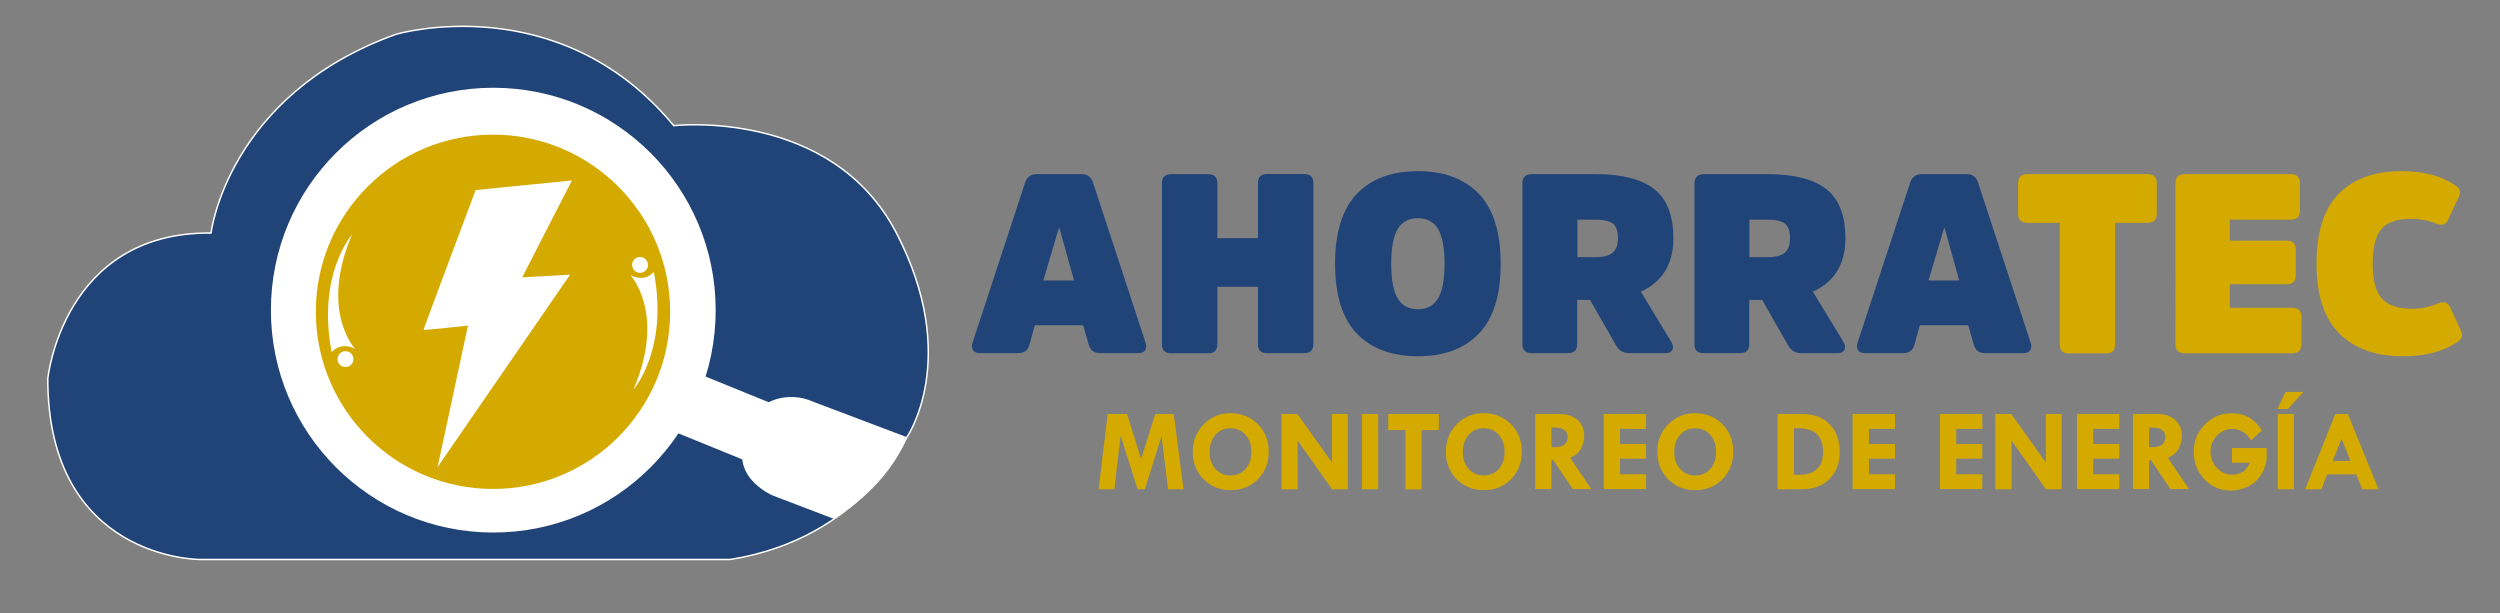
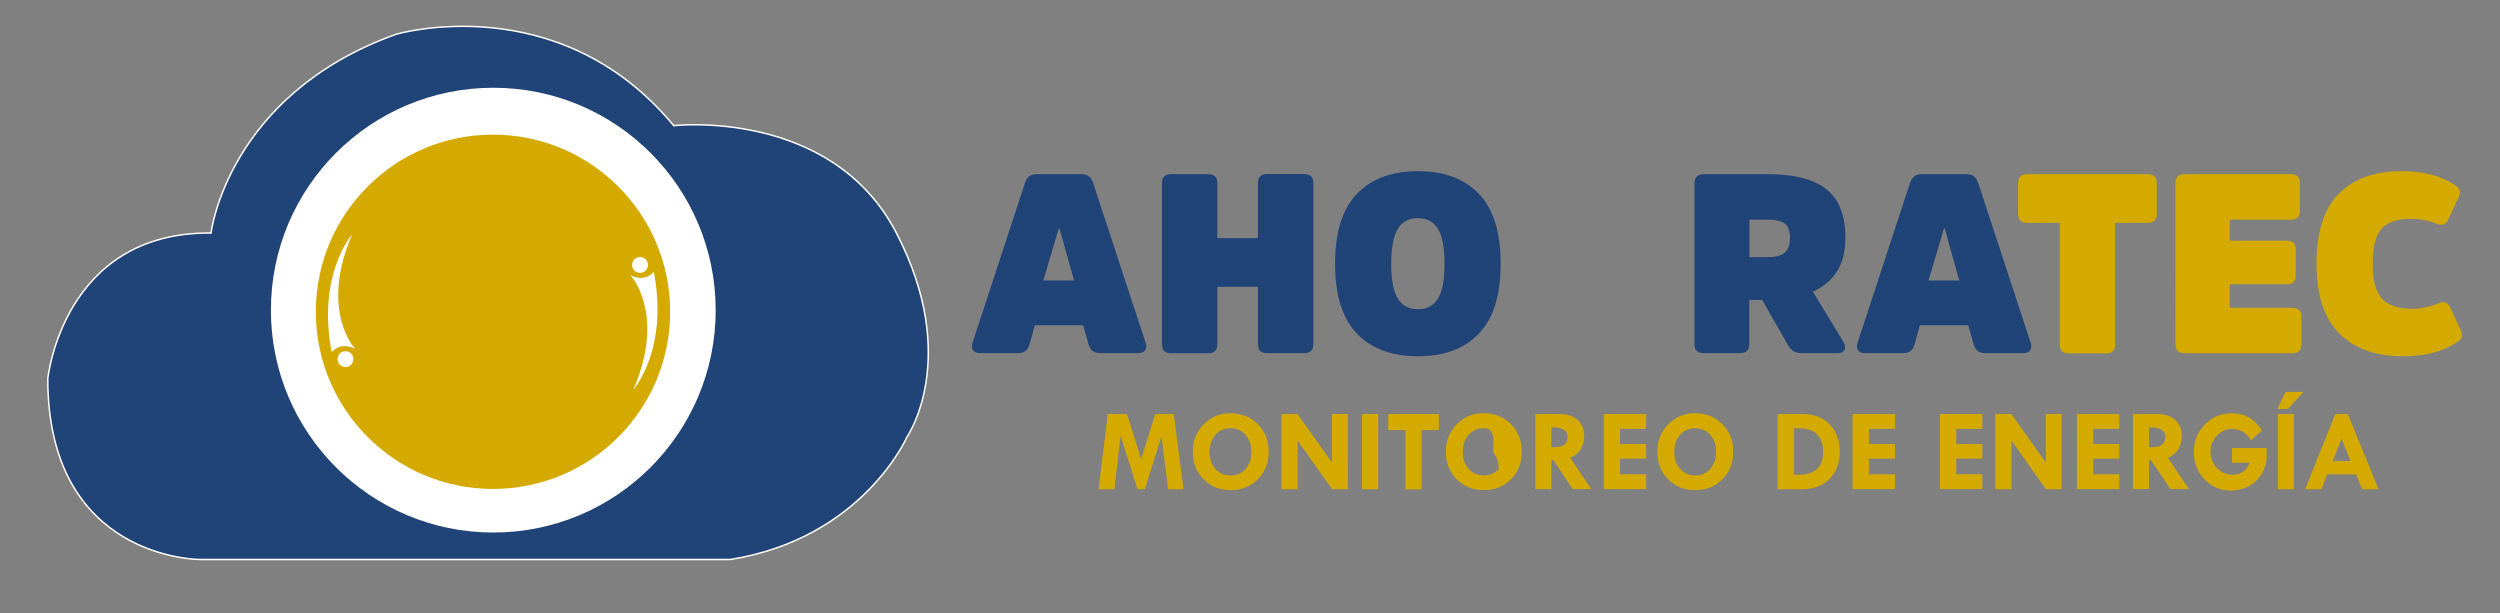
<svg xmlns="http://www.w3.org/2000/svg" version="1.1" id="Layer_1" x="0px" y="0px" viewBox="0 0 1669.4 409.5" style="enable-background:new 0 0 1669.4 409.5;" xml:space="preserve">
  <rect x="0" y="0" width="1669.4" height="409.5" fill="#808080" stroke="none" />
  <style type="text/css">
	.st0{fill:#214478;stroke:#FFFFFF;stroke-miterlimit:10;}
	.st1{fill:#FFFFFF;}
	.st2{fill:#D4AA00;}
	.st3{fill:#214478;}
</style>
  <path class="st0" d="M140.9,155.6c0,0,11-92.2,123.5-132.7c0,0,108.5-32,185.5,61c0,0,105.3-12,148.7,71.7s7,136.3,7,136.3  s-29.7,67.7-118,81.7H133.4c0,0-101.5,0.3-101.5-120.7C31.9,252.9,41.9,154.7,140.9,155.6z" />
  <circle class="st1" cx="329.4" cy="207.1" r="148.5" />
  <circle class="st2" cx="329.2" cy="208.2" r="118.3" />
-   <path class="st1" d="M317.6,126.9c0,0-34.8,92.8-34.8,93.3s29.7-2.8,29.7-2.8l-20.3,94.5l88.5-128.5l-32,1.8l33.2-64.7L317.6,126.9z  " />
  <g>
    <path class="st3" d="M692,116.3h30.5c3.6,0,6,1.8,7.3,5.4l35.1,106.9c0.8,2.1,0.7,3.9-0.2,5.2c-0.9,1.4-2.4,2-4.4,2h-25.8   c-4,0-6.4-1.9-7.5-5.6l-3.7-13H691l-3.6,13c-1,3.7-3.5,5.6-7.5,5.6h-25.8c-2,0-3.5-0.7-4.4-2c-0.9-1.4-1-3.1-0.2-5.2l35.1-106.9   C685.9,118.1,688.4,116.3,692,116.3z M696.7,187.3h20.5l-9.7-34.8h-0.5L696.7,187.3z" />
    <path class="st3" d="M840,229.8v-38.3h-27.1v38.3c0,4.1-2,6.1-6.1,6.1H782c-4.1,0-6.1-2-6.1-6.1V122.4c0-4.1,2-6.1,6.1-6.1h24.8   c4.1,0,6.1,2,6.1,6.1V159H840v-36.7c0-4.1,2-6.1,6.1-6.1h24.8c4.1,0,6.1,2,6.1,6.1v107.4c0,4.1-2,6.1-6.1,6.1h-24.8   C842,235.9,840,233.9,840,229.8z" />
    <path class="st3" d="M906.1,129.4c9.7-10.1,23.3-15.1,40.7-15.1c17.4,0,31,5,40.7,15.1c9.7,10.1,14.6,25.7,14.6,46.7   c0,21.1-4.9,36.6-14.6,46.7c-9.7,10.1-23.3,15.1-40.7,15.1c-17.4,0-31-5-40.7-15.1c-9.7-10.1-14.6-25.6-14.6-46.7   C891.5,155.1,896.4,139.5,906.1,129.4z M933.4,199.4c2.9,4.7,7.4,7.1,13.4,7.1c6,0,10.5-2.4,13.4-7.1c2.9-4.7,4.4-12.5,4.4-23.3   c0-10.8-1.5-18.6-4.4-23.3c-2.9-4.7-7.4-7.1-13.4-7.1c-6,0-10.5,2.4-13.4,7.1c-2.9,4.7-4.4,12.5-4.4,23.3   C929,186.9,930.5,194.7,933.4,199.4z" />
-     <path class="st3" d="M1022.8,116.3h43.2c17.1,0,29.9,3.3,38.5,9.9c8.6,6.6,12.9,17.6,12.9,33c0,17-7.2,28.9-21.7,35.6l20.3,33.4   c1.2,2,1.5,3.8,0.8,5.3c-0.7,1.5-2.1,2.3-4.2,2.3h-24.8c-3.7,0-6.6-1.6-8.5-4.9l-17.5-30.6h-8.6v29.4c0,4.1-2,6.1-6.1,6.1h-24.4   c-4.1,0-6.1-2-6.1-6.1V122.4C1016.7,118.3,1018.7,116.3,1022.8,116.3z M1053.3,171.7h12.2c5.3,0,9.1-1,11.4-3   c2.3-2,3.5-5.2,3.5-9.5c0-4.8-1.1-8.1-3.4-9.9c-2.3-1.7-6.1-2.6-11.5-2.6h-12.2V171.7z" />
    <path class="st3" d="M1137.7,116.3h43.2c17.1,0,29.9,3.3,38.5,9.9c8.6,6.6,12.9,17.6,12.9,33c0,17-7.2,28.9-21.7,35.6l20.3,33.4   c1.2,2,1.5,3.8,0.8,5.3c-0.7,1.5-2.1,2.3-4.2,2.3h-24.8c-3.7,0-6.6-1.6-8.5-4.9l-17.5-30.6h-8.6v29.4c0,4.1-2,6.1-6.1,6.1h-24.4   c-4.1,0-6.1-2-6.1-6.1V122.4C1131.6,118.3,1133.7,116.3,1137.7,116.3z M1168.2,171.7h12.2c5.3,0,9.1-1,11.4-3   c2.3-2,3.5-5.2,3.5-9.5c0-4.8-1.1-8.1-3.4-9.9c-2.3-1.7-6.1-2.6-11.5-2.6h-12.2V171.7z" />
    <path class="st3" d="M1283,116.3h30.5c3.6,0,6,1.8,7.3,5.4l35.1,106.9c0.8,2.1,0.7,3.9-0.2,5.2c-0.9,1.4-2.4,2-4.4,2h-25.8   c-4,0-6.4-1.9-7.5-5.6l-3.7-13H1282l-3.6,13c-1,3.7-3.5,5.6-7.5,5.6h-25.8c-2,0-3.5-0.7-4.4-2c-0.9-1.4-1-3.1-0.2-5.2l35.1-106.9   C1277,118.1,1279.4,116.3,1283,116.3z M1287.8,187.3h20.5l-9.7-34.8h-0.5L1287.8,187.3z" />
    <path class="st2" d="M1347.6,142.7v-20.3c0-4.1,2-6.1,6.1-6.1h80.4c4.1,0,6.1,2,6.1,6.1v20.3c0,4.1-2,6.1-6.1,6.1h-21.7v81.1   c0,4.1-2,6.1-6.1,6.1h-24.8c-4.1,0-6.1-2-6.1-6.1v-81.1h-21.7C1349.7,148.7,1347.6,146.7,1347.6,142.7z" />
    <path class="st2" d="M1527.2,189.8H1489v15.7h41.7c4.1,0,6.1,2,6.1,6.1v18.2c0,4.1-2,6.1-6.1,6.1h-71.9c-4.1,0-6.1-2-6.1-6.1V122.4   c0-4.1,2-6.1,6.1-6.1h70.9c4.1,0,6.1,2,6.1,6.1v18.2c0,4.1-2,6.1-6.1,6.1H1489v14h38.1c4,0,5.9,2,5.9,6.1v17.1   C1533.1,187.8,1531.1,189.8,1527.2,189.8z" />
    <path class="st2" d="M1610.8,206.2c5.7,0,11.2-1.1,16.8-3.4c2.3-0.9,4-1.2,5.3-0.8c1.3,0.4,2.4,1.5,3.3,3.5l7.1,15.2   c0.8,2,1,3.6,0.5,4.6c-0.5,1.1-1.6,2.2-3.6,3.5c-9.2,6.1-21,9.1-35.6,9.1c-18.1,0-32.2-5-42.4-15.1c-10.2-10.1-15.3-25.6-15.3-46.7   c0-21.2,5-36.8,14.9-46.8c9.9-10,23.9-15,41.9-15c14.4,0,26.1,3,35.1,9c1.9,1.2,3.1,2.4,3.6,3.5c0.5,1.1,0.3,2.6-0.5,4.6l-7,15   c-0.8,1.9-1.9,3.1-3.2,3.5c-1.4,0.4-3.2,0.1-5.4-0.8c-5-2-10.4-3-16.3-3c-9.3,0-15.9,2.3-19.8,6.8c-3.9,4.5-5.8,12.3-5.8,23.3   c0,10.9,2,18.7,6.1,23.2S1601.4,206.2,1610.8,206.2z" />
  </g>
  <circle class="st1" cx="427.4" cy="176.9" r="5.3" />
  <path class="st1" d="M421,183.8c0,0,23.9,25.3,2,76.3c0,0,23.6-26.6,13.6-78.6C436.6,181.4,431.4,188.9,421,183.8z" />
  <circle class="st1" cx="230.7" cy="239.8" r="5.3" />
  <path class="st1" d="M237.1,232.9c0,0-23.9-25.3-2-76.3c0,0-23.6,26.6-13.6,78.6C221.5,235.3,226.7,227.8,237.1,232.9z" />
-   <rect x="446.6" y="258.1" transform="matrix(0.926 0.377 -0.377 0.926 140.987 -161.585)" class="st1" width="72.8" height="42" />
  <g>
    <path class="st2" d="M739.7,276.5h12.9l9.4,30.1l9.4-30.1h12.4l6.5,50.2h-10.3l-4.4-35.4l-11.1,35.4h-4.9l-11.3-35.7l-4.2,35.7   h-10.5L739.7,276.5z" />
    <path class="st2" d="M796.5,301.6c0-7.4,2.5-13.5,7.4-18.4c4.9-4.8,10.7-7.3,17.5-7.3c7.4,0,13.6,2.4,18.5,7.3   c4.9,4.9,7.3,11,7.3,18.4c0,7.4-2.4,13.5-7.2,18.4c-4.8,4.9-10.9,7.3-18.2,7.3s-13.3-2.4-18.1-7.3   C798.9,315.2,796.5,309.1,796.5,301.6z M821.8,286c-4.2-0.1-7.6,1.4-10.2,4.4c-2.6,3-3.9,6.8-3.9,11.6c0,4.5,1.3,8.2,3.9,11.1   c2.6,2.9,5.9,4.4,9.9,4.4c4.2,0,7.6-1.4,10.2-4.3c2.6-2.9,3.9-6.7,3.9-11.5c0-4.7-1.3-8.4-3.8-11.2   C829.4,287.5,826,286.1,821.8,286z" />
    <path class="st2" d="M889.4,276.5h10.6v50.2h-10.5l-23-32.5v32.5h-10.8v-50.2h10.7l23,32.3V276.5z" />
    <path class="st2" d="M909.5,276.5h10.8v50.2h-10.8V276.5z" />
    <path class="st2" d="M927,276.5h33.8v10.7h-11.5v39.6h-10.8v-39.6H927V276.5z" />
-     <path class="st2" d="M965.5,301.6c0-7.4,2.5-13.5,7.4-18.4c4.9-4.8,10.7-7.3,17.5-7.3c7.4,0,13.6,2.4,18.5,7.3   c4.9,4.9,7.3,11,7.3,18.4c0,7.4-2.4,13.5-7.2,18.4c-4.8,4.9-10.9,7.3-18.2,7.3s-13.3-2.4-18.1-7.3   C967.9,315.2,965.5,309.1,965.5,301.6z M990.9,286c-4.2-0.1-7.6,1.4-10.2,4.4c-2.6,3-3.9,6.8-3.9,11.6c0,4.5,1.3,8.2,3.9,11.1   c2.6,2.9,5.9,4.4,9.9,4.4c4.2,0,7.6-1.4,10.2-4.3c2.6-2.9,3.9-6.7,3.9-11.5c0-4.7-1.3-8.4-3.8-11.2   C998.4,287.5,995.1,286.1,990.9,286z" />
+     <path class="st2" d="M965.5,301.6c0-7.4,2.5-13.5,7.4-18.4c4.9-4.8,10.7-7.3,17.5-7.3c7.4,0,13.6,2.4,18.5,7.3   c4.9,4.9,7.3,11,7.3,18.4c0,7.4-2.4,13.5-7.2,18.4c-4.8,4.9-10.9,7.3-18.2,7.3s-13.3-2.4-18.1-7.3   C967.9,315.2,965.5,309.1,965.5,301.6z M990.9,286c-4.2-0.1-7.6,1.4-10.2,4.4c-2.6,3-3.9,6.8-3.9,11.6c0,4.5,1.3,8.2,3.9,11.1   c2.6,2.9,5.9,4.4,9.9,4.4c4.2,0,7.6-1.4,10.2-4.3c0-4.7-1.3-8.4-3.8-11.2   C998.4,287.5,995.1,286.1,990.9,286z" />
    <path class="st2" d="M1025.1,276.5h16.5c5,0,9,1.3,11.9,4s4.4,6.2,4.4,10.7c0,2.6-0.7,5.3-2,8c-1.3,2.8-3.8,5-7.4,6.5l14.1,20.9   h-12.4l-13-19.4h-1.2v19.4h-10.8V276.5z M1036,285.5v13.1h2.3c5.7,0,8.5-2.3,8.5-6.9c0-1.9-0.7-3.4-2.2-4.5s-3.5-1.7-6.1-1.7H1036z   " />
    <path class="st2" d="M1070.9,276.5h28.3v9.9h-17.4v10.1h17.4v9.8h-17.4v10.4h17.4v9.9h-28.3V276.5z" />
    <path class="st2" d="M1106.7,301.6c0-7.4,2.5-13.5,7.4-18.4c4.9-4.8,10.7-7.3,17.5-7.3c7.4,0,13.6,2.4,18.5,7.3   c4.9,4.9,7.3,11,7.3,18.4c0,7.4-2.4,13.5-7.2,18.4c-4.8,4.9-10.9,7.3-18.2,7.3s-13.3-2.4-18.1-7.3   C1109.1,315.2,1106.7,309.1,1106.7,301.6z M1132.1,286c-4.2-0.1-7.6,1.4-10.2,4.4c-2.6,3-3.9,6.8-3.9,11.6c0,4.5,1.3,8.2,3.9,11.1   c2.6,2.9,5.9,4.4,9.9,4.4c4.2,0,7.6-1.4,10.2-4.3c2.6-2.9,3.9-6.7,3.9-11.5c0-4.7-1.3-8.4-3.8-11.2   C1139.6,287.5,1136.3,286.1,1132.1,286z" />
    <path class="st2" d="M1187,276.5h17.1c7.3,0,13.2,2.3,17.7,6.9c4.5,4.6,6.7,10.7,6.7,18.3c0,7.6-2.3,13.6-6.9,18.2   c-4.6,4.6-10.7,6.8-18.4,6.8H1187V276.5z M1197.9,286v31h4.3c4.4,0,8.1-1.2,10.9-3.6c2.9-2.4,4.3-6.5,4.3-12.1   c0-3.3-0.7-6.2-2.1-8.7c-1.4-2.5-3.4-4.3-6-5.2c-2.6-0.9-5.1-1.4-7.5-1.4H1197.9z" />
    <path class="st2" d="M1237.1,276.5h28.3v9.9h-17.4v10.1h17.4v9.8h-17.4v10.4h17.4v9.9h-28.3V276.5z" />
    <path class="st2" d="M1295.4,276.5h28.3v9.9h-17.4v10.1h17.4v9.8h-17.4v10.4h17.4v9.9h-28.3V276.5z" />
    <path class="st2" d="M1366.1,276.5h10.6v50.2h-10.5l-23-32.5v32.5h-10.8v-50.2h10.7l23,32.3V276.5z" />
    <path class="st2" d="M1386.9,276.5h28.3v9.9h-17.4v10.1h17.4v9.8h-17.4v10.4h17.4v9.9h-28.3V276.5z" />
    <path class="st2" d="M1424.2,276.5h16.5c5,0,9,1.3,11.9,4s4.4,6.2,4.4,10.7c0,2.6-0.7,5.3-2,8c-1.3,2.8-3.8,5-7.4,6.5l14.1,20.9   h-12.4l-13-19.4h-1.2v19.4h-10.8V276.5z M1435.1,285.5v13.1h2.3c5.7,0,8.5-2.3,8.5-6.9c0-1.9-0.7-3.4-2.2-4.5s-3.5-1.7-6.1-1.7   H1435.1z" />
    <path class="st2" d="M1510.4,287.4l-7.2,6.7c-1.5-2.6-3.4-4.5-5.6-5.8s-4.5-1.9-7-1.9c-3.9,0-7.3,1.5-10.2,4.5   c-2.9,3-4.3,6.5-4.3,10.6c0,4.3,1.4,8,4.3,11c2.9,3,6.4,4.5,10.5,4.5c2.2,0,4.4-0.6,6.4-1.7c2.1-1.1,3.7-3.2,5-6.3h-11.9v-9.8h23.2   v6.5c0,3.3-1.1,6.9-3.4,10.8c-2.3,3.8-5.3,6.6-9.1,8.4c-3.8,1.8-7.5,2.7-11.4,2.7c-6.9,0-12.8-2.5-17.6-7.5   c-4.8-5-7.2-11.2-7.2-18.6c0-7,2.5-13,7.4-18s10.8-7.5,17.7-7.5C1498.8,275.8,1505.6,279.7,1510.4,287.4z" />
    <path class="st2" d="M1520.8,273.1l5.4-11.4h12l-10.5,11.4H1520.8z M1521,276.5h10.8v50.2H1521V276.5z" />
    <path class="st2" d="M1559.4,276.5h8.4l20.5,50.2h-10.9l-4-9.9H1554l-3.9,9.9h-10.8L1559.4,276.5z M1563.6,293l-5.9,14.8h11.9   L1563.6,293z" />
  </g>
-   <path class="st1" d="M516.3,331c0,0-34.1-13.8-15-45l9.3-15.9c0,0,14.3-10.2,33.3-1.5l61.6,23.3c0,0-9.1,29.7-48.6,54.6" />
  <g>
</g>
  <g>
</g>
  <g>
</g>
  <g>
</g>
  <g>
</g>
</svg>